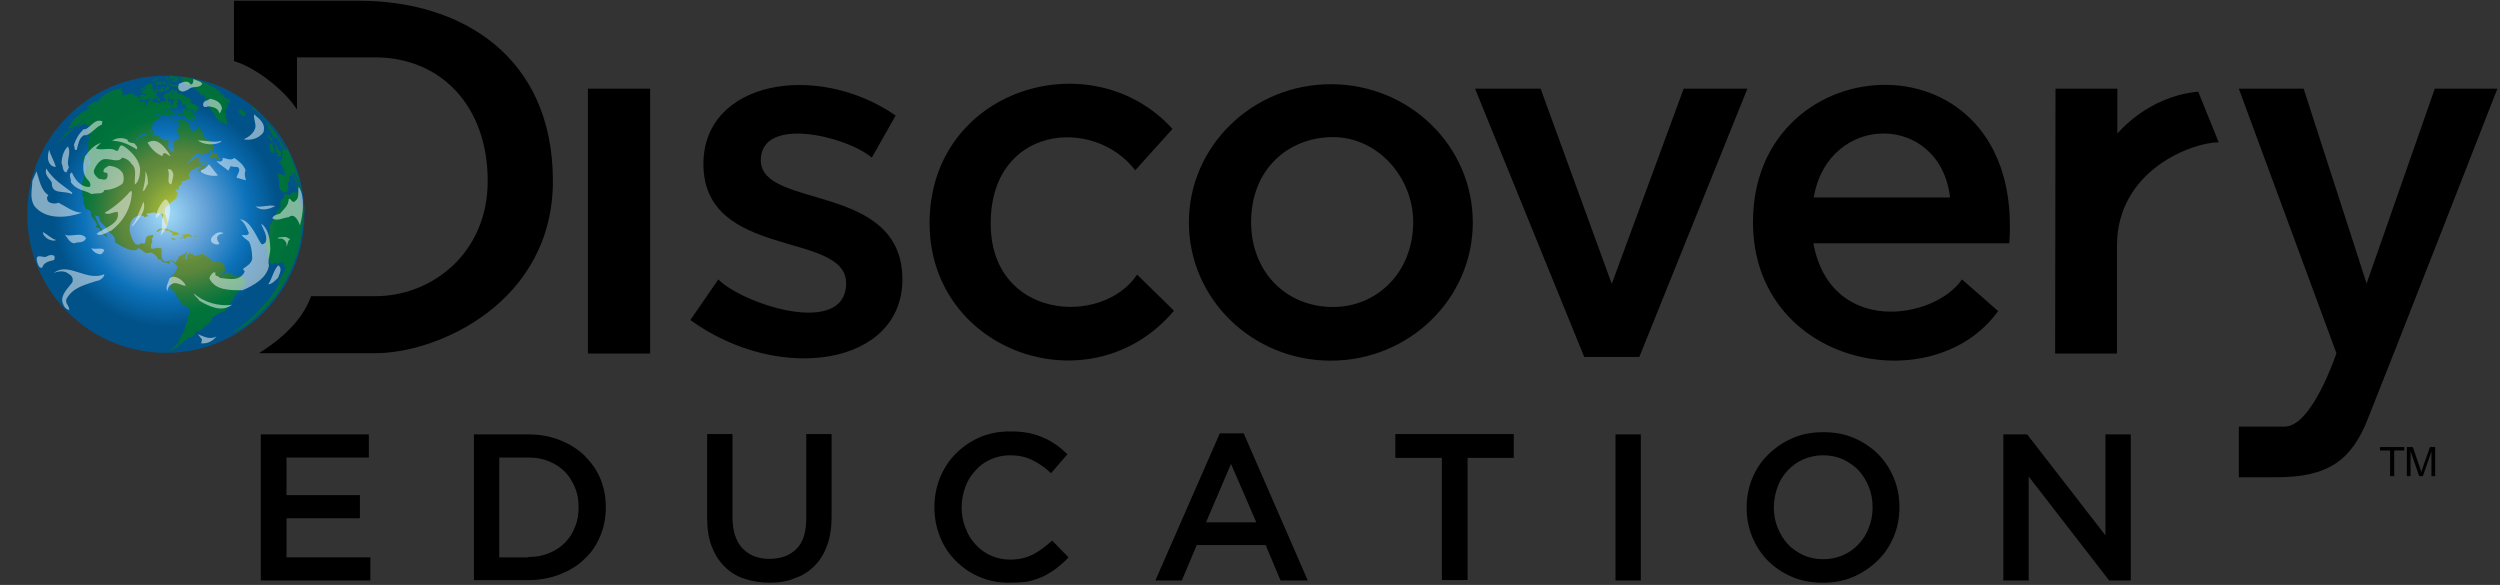
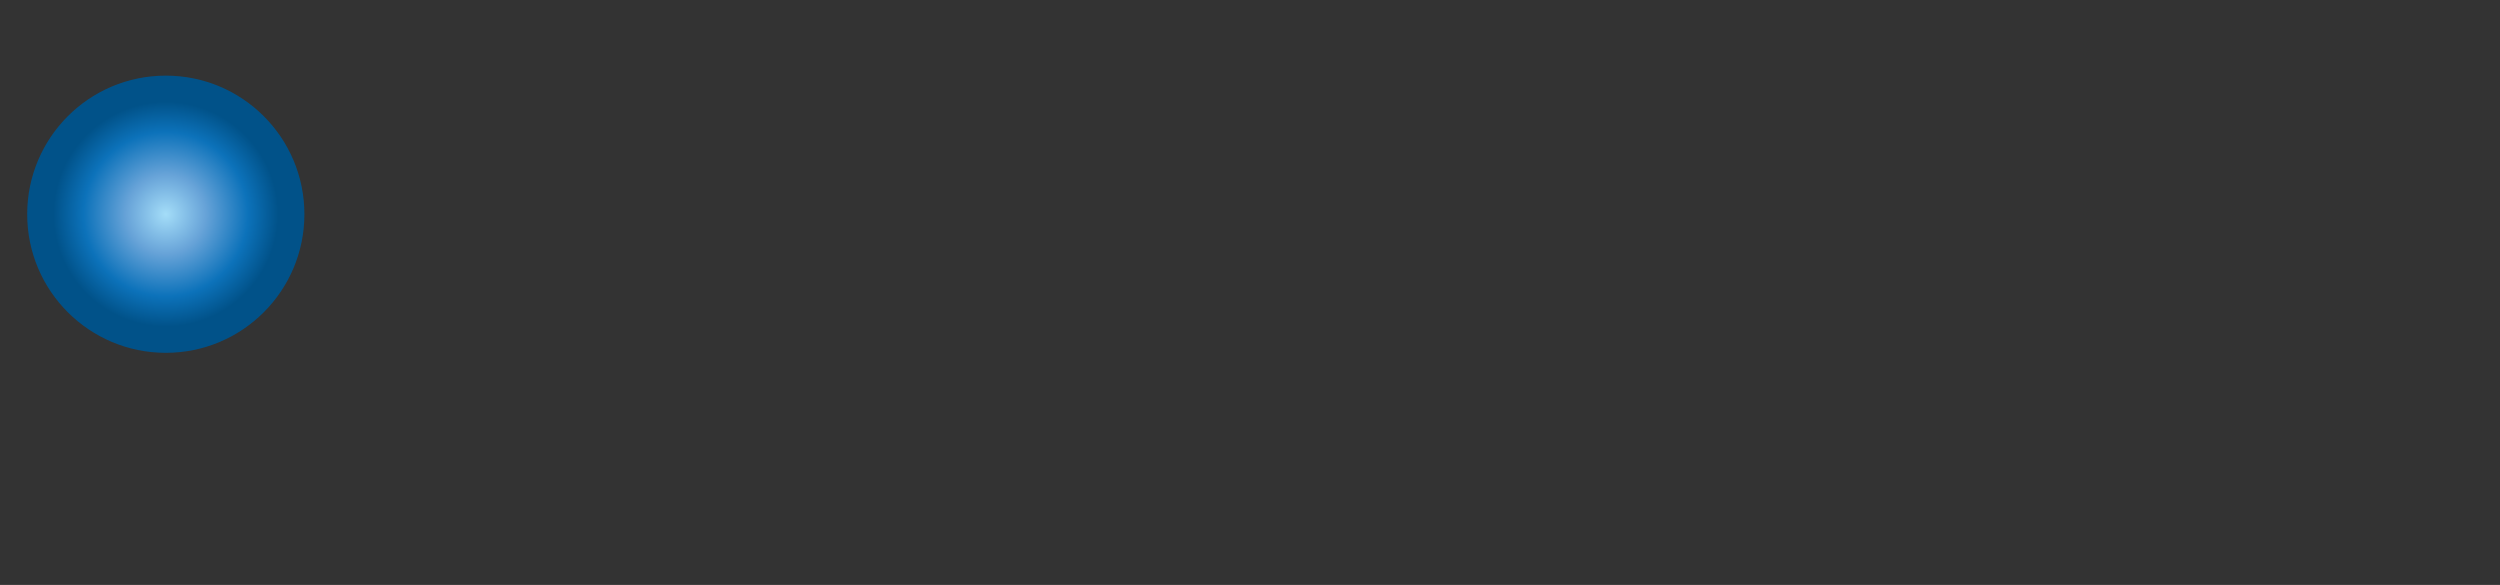
<svg xmlns="http://www.w3.org/2000/svg" width="312" height="73" viewBox="0 0 312 73">
  <rect x="0" y="0" width="312" height="73" fill="#333333" stroke="none" />
  <defs>
    <radialGradient id="22g6u77k1a" cx="50%" cy="50%" r="50.001%" fx="50%" fy="50%" gradientTransform="matrix(1 0 0 1 0 0)">
      <stop offset="0%" stop-color="#A4DDF8" />
      <stop offset="28.63%" stop-color="#67A3D8" />
      <stop offset="59.22%" stop-color="#0C72BA" />
      <stop offset="81.01%" stop-color="#015289" />
    </radialGradient>
    <radialGradient id="563ubp9dpb" cx="49.382%" cy="50%" r="53.227%" fx="49.382%" fy="50%" gradientTransform="matrix(1 0 0 .899 0 .05)">
      <stop offset=".559%" stop-color="#C9DA2D" />
      <stop offset="11.41%" stop-color="#A2B936" />
      <stop offset="26.34%" stop-color="#7B9C3B" />
      <stop offset="38.14%" stop-color="#638C3C" />
      <stop offset="45.25%" stop-color="#5B873C" />
      <stop offset="48.22%" stop-color="#52843C" />
      <stop offset="61.53%" stop-color="#257A3C" />
      <stop offset="74.48%" stop-color="#00743B" />
      <stop offset="86.79%" stop-color="#00703B" />
      <stop offset="97.77%" stop-color="#006F3B" />
    </radialGradient>
  </defs>
  <g fill="none" fill-rule="evenodd">
    <g>
      <g>
-         <path fill="#000" fill-rule="nonzero" d="M298.283 59.423L298.283 56.215 297.028 56.215 297.028 55.796 300.05 55.796 300.05 56.215 298.795 56.215 298.795 59.423 298.283 59.423zM300.376 59.423v-3.627h.744l.883 2.558.186.557c.046-.139.093-.325.186-.604l.883-2.51h.651v3.626h-.465v-3.069l-1.069 3.069h-.465l-1.07-3.115v3.115h-.464zM29.2 7.625V.093h15.624c12.74 0 24.179 6.928 24.179 22.504 0 14.972-14.136 21.482-22.18 21.482H32.316c3.58-2.232 5.626-4.65 6.51-7.114h7.997c7.16 0 14.043-5.44 14.043-14.368 0-9.438-5.906-15.436-14.043-15.436H37.06v6.51c-1.581-2.512-5.348-5.348-7.858-6.046zM73.373 11.066H81.138V44.125H73.373zM111.78 14.414l-2.975 5.254c-3.209-2.697-13.857-5.254-13.857.326 0 6.184 17.67 2.696 17.67 14.879 0 10.74-15.345 13.112-26.458 5.068l3.488-5.068c3.162 3.161 15.948 7.253 15.948.465 0-6.556-17.808-2.883-17.808-14.88 0-10.368 14.135-12.833 23.993-6.044zM141.679 21.249c-5.208-6.788-18.041-5.58-18.041 6.65 0 11.949 13.902 12.925 18.273 6.37.977.976 3.627 3.533 4.603 4.51-10.322 12.228-30.502 5.253-30.502-10.927 0-16.832 20.226-22.877 30.316-11.764l-4.65 5.161zM166.09 10.508c-9.765 0-17.716 7.719-17.716 17.25 0 9.532 7.905 17.25 17.716 17.25 9.765 0 17.716-7.718 17.716-17.25 0-9.531-7.905-17.25-17.716-17.25zm.279 27.805c-5.859 0-10.23-4.37-10.23-10.6 0-6.696 4.743-10.602 10.23-10.602 5.533 0 9.997 4.975 9.997 10.601 0 6.277-4.51 10.601-9.997 10.601zM184.085 11.066L192.268 11.066 201.149 35.431 210.123 11.066 218.075 11.066 204.59 44.544 197.708 44.544zM218.772 27.712c0 17.855 22.412 22.458 30.596 11.113l-4.51-3.952c-3.442 5.021-16.368 7.114-18.553-4.51h24.457c1.907-26.783-31.99-25.062-31.99-2.65zm7.58-3.069c1.813-10.647 15.762-10.647 17.017 0h-17.018zM256.528 11.066h7.719v5.626s3.673-4.65 10.09-5.254l2.557 6.324c-3.301 0-12.694 3.487-12.694 12.88v13.483h-7.718l.046-33.059zM279.405 11.066h8.09l7.859 24.318 8.509-24.318h7.812s-13.578 34.78-16.182 41.243c-2 5.068-4.882 7.253-11.345 7.253h-4.743V53.24h5.72c3.44 0 6.462-9.16 6.462-9.16l-12.182-33.013z" transform="translate(-736 -480) translate(736 480)" />
        <path fill="url(#22g6u77k1a)" fill-rule="nonzero" d="M37.989 26.736c0 9.532-7.719 17.296-17.297 17.296-9.533 0-17.298-7.718-17.298-17.296 0-9.532 7.719-17.297 17.298-17.297 9.578 0 17.297 7.765 17.297 17.297z" transform="translate(-736 -480) translate(736 480)" />
-         <path fill="url(#563ubp9dpb)" fill-rule="nonzero" d="M37.989 26.317v-.14V25.946 25.9l-.047-.28c-.232.233 0 .512-.046.791-.14-.279-.047-.65-.326-.93h-.046c-.233-.465-.233-.465-.233-.558.233-.279-.046-.558 0-.837-.046 0-.093-.046-.14-.046-.092 0-.092 0-.185-.047-.047 0-.093.047-.186.047l-.047-.047c-.465.047-.511.093-.604.372-.558-.186-.558-.186-.605-.279-.046.605-.186.698-.325.79-.419.28-.093.698-.186 1.024 0 0-.093.232-.233.372-.14 0-.186 0-.279.279 0 0-.604 1.395-.79 1.488-.047.093-.093.372-.093.465.046 0 .093.046.093.046-.093.697-.233 1.162-.512 1.534.093.093.093.14 0 .326-.14.372.047.558.186.744 0 .046 0 .046.047.976h.093c.186.233-.093.79.325.79.186 0 .326-.139.512-.139.14 0 .14.047.232.186.047 0 .047 0 .419-.232 0 0 .046 0 .046.046l.047-.046h.325c.14.186-.046.372 0 .558.047 0 .047 0 .233-.093.14.279-.465 1.162-.558 1.302-.14.232-.186.279-.233.465 0 0-.046.372-.232.744-.744 1.255-.744 1.255-.837 1.348-.465.604-1.023 1.116-1.535 1.674-.93 1.116-2.464 2.278-2.929 2.51-.14.094-.232.14-.279.187.093 0 .14-.047.233-.047l-.047.047.28-.14c.604-.325 1.022-.558 1.859-1.255l.325-.28c1.302-1.208 1.302-1.208 1.907-1.86 1.07-1.348 1.116-1.394 1.58-2.138l.233-.372c.326-.604.744-1.395 1.023-2 .651-1.673.651-1.673.884-2.603.325-1.627.418-2.092.511-4.045l.14-.419zm-.093-1.255v-.14.14c0-.047 0-.047 0 0zm-.14-1.21c0-.046 0-.046 0 0v-.046-.093c-.093-.418-.093-.511-.093-.511.047.232.093.558.186.93-.046-.14-.093-.233-.093-.28zm-.279.047c-.046.047-.093-.046-.14 0 .047.047.047.14.094.233.046.093.046.14.093.232v-.14c0-.092-.047-.185-.047-.325zm-.465-.465c.047 0 .047-.046 0 0 0-.046 0-.186-.046-.372-.047-.186-.047-.279-.093-.279-.047 0-.047.047-.047.047 0 .046 0 .093.047.14 0 .092 0 .185.046.278 0 .14.047.233.093.28v-.094c0-.046 0 0 0 0zm-.232-1.255s0 .046-.047.046c.047.093.047.186.047.28 0 .046.046.092.046.092-.046-.093 0-.186-.046-.279.046-.046 0-.093 0-.139zm-.372.93v.093h.046v-.047c0-.046 0-.046-.046-.046zm-.884-4.743c0-.046-.046-.093-.046-.093l-.186-.279h-.047c.047.047.047.093.093.14l-.046-.047.093.186v.047c0 .046.046.046.046.046h-.046v.047c.046-.047.093-.047.14-.047-.047 0-.047 0 0 0zm-.186-.79c0 .046.465.79.465.79.047.047.047.14.093.186l-.046-.046v.046l-.093-.14c0 .094.093.187 0 .28 0-.047-.047-.047-.047-.047h-.046l-.093-.14v.14h-.047c-.14-.14-.325-.465-.325-.465 0-.046-.047-.046-.047-.093 0 0 0-.046-.046-.14-.047-.092-.047-.092 0-.092-.14-.093-.186-.28-.28-.419v.093c.047.093.047.093 0 .14.047 0 .047.046.094.093v.046l-.047-.046c.047.093.093.232.14.325.046.047.046.047.046.093.093.14.186.326.28.512v.046h-.047s0-.046-.047-.046c-.046.093-.046.186-.093.232.047.093.14.326.14.326v.046h-.047c0 .047.047.093.047.14 0 0 0 .046-.047.046h-.093c0 .047.047.14.093.186.047.093.047.093 0 .14-.046 0-.046 0-.093.046.047.047.047.047.047.093h-.047c-.046 0-.046 0-.186-.093 0 0 .047.047.047.093.046.093.046.14.046.186-.093.047-.186-.093-.279-.046 0 .093.047.186.047.232.186-.093.232.186.325.233.047.232.186.418.326.604-.047.233.14.465.093.744-.186-.093-.186-.093-.79-.232 0 .093 0 .093-.14.093.14.557.14.557.186.697.046.279-.093.558.046.837.047.14.047.279.093.418l.233.047c.14.093.046.279.186.325.14-.14.14-.14.232-.14.186.047.186.094.233 0v-.092c0-.186.14-.326.14-.465 0-.186-.094-.372-.047-.558.046-.186.186-.279.232-.419-.046-.093-.186-.418-.046-.557.186.139.186.139.232.232 0-.186.093-.372.093-.372.047 0 .14.047.558 1.116.093.093.093.093.326 1.116 0 .046 0 .093.046.14 0-.326-.093-.605-.093-.93 0 .046 0 .046.093.232-.046-.233-.232-.419-.232-.651 0 0-.512-.883-.512-1.302h.047c.046.093.046.186.093.279v-.186c.279.511.604 1.209.883 2.976v-.14-.14-.139c-.046-.14-.14-.744-.186-.79 0 .046 0 .046.047.093 0-.047 0-.14-.047-.233-.186-.93-.232-1.069-.465-1.766-.604-1.674-.604-1.674-1.023-2.511l-.186-.419v-.046c-.093-.186-.232-.419-.372-.651-.046-.093-.232-.419-.325-.512.093.14.186.326.279.465 0-.093-.047-.14-.047-.14zm-.093.558c0 .046.047.046.047.046l.093.093v-.046-.047c-.14-.093-.14-.093-.14-.046 0-.047 0-.047 0 0zm0-.605c0-.046-.046-.046-.046-.093.046.093.14.233.186.326-.047-.093-.093-.14-.14-.233zm-.046-.232l-.047-.047.14.233-.093-.186zm0 .046s0-.046 0 0c-.093-.14-.14-.232-.233-.325 0-.047.047 0 .233.325zm-.977.93s0-.046 0 0c0-.046-.046-.046-.046-.046s-.047 0 .046.046c0 .047 0 .047 0 0 .047.047.047.047 0 0zm.465 1.21l.14.092c0-.046 0-.093-.047-.14.093.047.186 0 .233.094v-.093c.046 0 .093 0 .093.046 0 0 .046 0 .046-.046v-.047c-.046 0-.093-.046-.093-.093 0-.093.047-.14 0-.232 0 0-.046-.233-.14-.233-.046 0-.092-.046-.092-.046-.047-.047-.047-.14-.14-.233-.093-.093-.093-.14-.093-.232-.093-.047-.186-.14-.325-.372-.093-.14-.186-.28-.28-.28 0 0 0-.046.047-.046 0 0 0-.046-.046-.046 0-.093 0-.093-.14-.419-.046 0-.14 0-.186-.046-.093-.14-.093-.14-.046-.14.046 0 .046-.046-.047-.186h-.139s0 .047.046.14c.047.14.047.186.047.186-.047 0-.047 0-.047-.047v.047l.186.186v.046l.14.14c0 .046 0 .093.046.093 0 .046.047.046.047.093l.046-.047c.047.093.093.14.14.233 0 .046 0 .093.046.14.047 0 .047 0 .047.046 0-.093.093-.047.093-.047v.047c0 .046 0 .093.046.14.047.046.093.092.093.139.093.14 0 .232-.046.325l.093.093c.046.093.046.14 0 .14-.047 0-.047.046 0 .14l.046-.047c.047.046.047.046.14.093.046.046.093.046.14.14-.14-.047-.14.092-.187.278.047.047.047.047.093 0-.046.047-.046 0 0 0zm-.744-.466c.14.14.14.093.186-.046 0-.093.047-.14.14-.093 0-.14-.047-.14-.186-.465 0-.047-.093-.186-.047-.186v-.093c0-.047-.186-.233-.232-.186 0 0 0-.047-.047-.047l-.046-.046v.046c0 .047 0 .093-.093.047.046.093.093.14.14.186-.047.046-.094.046-.187 0 .093.325.093.325.186.418v.28c.093.046.14.139.186.185zm-.14-3.534l.14.186c.558.698.558.698.884 1.116l-.047-.046.047.046c-.047-.046-.047-.093-.093-.14-.233-.325-.651-.883-1.256-1.534.093.093.28.28.326.372zm-.418 1.395c-.046.047-.046.047-.046.093 0 .047.046.093.046.093h.047s.046 0 .046.047c.047 0 0-.093 0-.14l-.093-.093zm-1.674-3.394l.14.14c-.047 0-.047-.047-.093-.093.046 0 0-.047-.047-.047zm-.139-.186l.093.093.046.047s-.046 0-.046-.047l.093.093-.14-.093c.047.047.093.093.186.14l.186.186c-.046 0-.046-.047-.093-.047h-.046s-.047 0-.047-.046l.372.372c.047.046.14.093.186.186.093.046.093.093.093.093.186.371.512.604.744.93.047.092.14.185.186.232l-.093-.14.047.047c.093.093.093.14.14.232-.047-.046-.14-.093-.187-.186.093.093.093.233.186.326v.046l-.093-.046c.047 0 .047.046.093.093.047.046.047.046.047.093-.047 0-.047 0-.047-.047v.047h-.046c.046.14.14.186.186.325h.046l.047-.046c.046 0 .093.046.093.14h-.14c.093.139.28.278.326.418h-.047c0 .046.047.046.047.093.046.093.14.14.186.232h-.047l.233.28-.047-.094.093.093c0-.046 0-.046-.046-.279h.046v-.046c.186.186.744.976.744 1.07.093.185.093.232.14.232v-.047c-.372-1.255-2.325-3.394-2.325-3.44.046 0 .046.046.093.092-.093-.093-.14-.186-.233-.232-.418-.372-.93-.837-1.348-1.209.14-.14.14-.14.093-.186.046.047.046.047 0 0 .046.047.046 0 0 0zm-.14-.093c-.046 0-.046-.046-.093-.046h-.046c.046-.047.093 0 .14.046zm.14.093l-.093-.093c-.093-.046-.14-.093-.186-.14.14.094.232.187.279.233.046 0 0 0 0 0zm-1.953.512c.047.046.093 0 .093 0s.093 0 .093.093l.093.093c0 .046 0 .046-.093.046 0 0-.046 0-.046.047 0 0 0 .046.046.046.047-.093.28.093.28.14 0 .046-.047.046-.047.046.046.047.093.093.139.093.047 0 .047-.046.093 0 .093 0 .14.093.233.093.046 0 .093 0 .093-.14 0-.139 0-.139.046-.139-.046-.093-.093-.14-.046-.14l-.047-.046c-.093-.093-.14-.14-.232-.186-.14-.093-.186-.14-.28-.279v.047l-.092-.093.046.046c0 .047 0 .047-.046.093-.093.047-.093.047-.093.093-.047-.046-.093-.046-.14-.093.047.093.186.14.186.279-.046.093-.186-.093-.186-.14v-.046c-.046 0-.046-.046-.093-.046-.093-.093-.14-.093-.186-.093.093 0 .28.093.186.186zm-1.627-1.535h.139s-.093-.093-.14-.093c-.046 0-.046.093 0 .093zm-.372-1.395s.046 0 .14.047h.046-.047c.186.093.419.186.605.279-.233-.093-.465-.186-.744-.326zm-.186 8.881l-.093-.046.046-.093c-.046.046-.14.093-.186.093-.093-.186.093-.233.14-.372-.047.046-.047.093-.093.093-.14 0-.14 0-.14-.093v-.047c.047-.046.093-.093.093-.14-.186-.046-.325.047-.511 0-.047-.092-.047-.139 0-.185-.047-.047-.093-.047-.14.046-.046.047-.046.047-.093 0 .047-.232.093-.279.186-.418-.046-.047-.046-.047-.046-.093 0-.047.046-.047.093-.093h-.047c-.093.046-.186.093-.232.279v.093c-.047.186 0 .372-.093.558-.047.14-.186.232-.186.418.186-.093.511.14.65-.14.047.047.047.047.047.094.047 0 .14.046.186.046l-.14.233c.094-.047.094-.047.14-.093l.14-.28c.093.233.093.28.093.373 0 0 .046-.047.046-.093l.093.14c.093.092-.046-.187.047-.28zm.046-8.927s.047 0 .093.046c-.093-.046-.186-.093-.279-.093l.28.14c-.047-.047-.047-.093-.094-.093zm-1.116-.419c.047 0 .093.047.14.047l.511.186.047.046c.046.047.14.047.186.093-.093-.046-.233-.093-.326-.14h.14c.046 0 .046.047.093.047-.047 0-.047-.046-.093-.046-.047 0-.093-.047-.14-.047-.046-.046-.14-.046-.186-.093h-.093-.093-.046-.047c0-.093-.046-.093-.093-.093-.046 0-.046 0 0 0-.046-.046 0-.046 0 0-.046 0-.046 0-.046-.046l.046.046zm-.511 9.997h.093c-.047-.046-.14-.093-.186-.14l.046-.046c0-.046 0-.046-.093-.14-.046.094-.046.233-.093.373h.093c.047.046.047.046.047.093l.093-.14zm-.233-7.997c-.093-.047-.093-.047-.14-.047v.14c.187.14.233.14.326.093v-.047c-.093-.093-.14-.14-.186-.14zm.14 19.017c-.093 0-.093.093-.14.186.047 0 .093 0 .14-.093v-.093zm-.837-11.206c.093.047.14.093.232.14.047.046.093.046.14.046.046 0 .14 0 .14-.093v-.046c-.14 0-.42 0-.559-.14.047 0 .047.047.047.093zm.465-.883c-.093-.14-.186-.186-.372-.186h-.047c.047.14.186.186.419.186zm-1.023 10.136c-.093 0-.093.046-.14.093h.14c.093 0 .186 0 .279-.047v-.093c-.093.093-.186.047-.28.047zm5.115 7.16v.093l.93-1.022c.186-.326.232-.605.232-.744-.046 0-.046 0-.558-.465-.046-.047-.093-.047-.186-.047s-.14.047-.232.047c-.093 0-.186-.047-.28-.047-.046 0-.092 0-.139.047-.046.046-.093.046-.14.14v-.14c-.278-.047-.278-.047 0 0 .047-.093.047-.14.047-.186-.14-.047-.279-.14-.418-.186h-.14c-.046 0-.046 0-.14-.093-.046-.047-.092-.047-.139-.047-.046 0-.14 0-.186.047-.14.093-.279.279-.418.372 0 0-.047.046-.093.046v-.046c-.14 0-.14 0 0 0 .186-.28.418-.465.558-.744v-.047l-.186-.186c0-.14.046-.279 0-.372 0 0 0-.046-.14-.046-.046-.326-.372-.233-.558-.372-.046 0-.093 0-.14.046-.418.047-.604-.046-.79-.093v-.14c-.14-.232-.279-.371-.604-.371l.046-.047c-.14-.14-.186-.186-.465-.232 0-.047.047-.047.047-.093h.093c-.465-.186-1.163.604-1.442 0-.232 0-.232 0-.418-.233v.186c-.093.093-.233.093-.326.186.047.372.047.372.093.419-.093.093-.14.093-.232.093 0 0-.047-.047-.047-.093.093-.465.093-.465.093-.558.093-.047.186-.093.233-.186-.047-.047-.093-.047-.186-.047-.28.28-.651.372-.977.605.047.325-.372.418-.325.744-.558-.419-.558-.419-.698-.372l.14.14c-.093-.047-.186-.094-.279-.094v.093c-.047 0-.093.047-.14.047h-.139c-.744 0-.697-.465-.651-1.628-.232-.093-.465-.046-.697-.093-.047 0-.047.047-.047.047-.186 0-.372.186-.604 0 .046-.605.046-.605.093-.651l.046.046.047-.279c-.233-.279.232-.511.093-.79-.233.093-.512.046-.698.186-.372.232-.093.744-.465.976-.093-.093-.186-.186-.465 0-.883.558-1.302-1.673-1.302-1.673-.093-2.093 1.581-1.907 1.628-1.86.14 0 .186.093.232.186.326-.14.326-.14.465-.093 0-.047 0-.047-.279-.326l.047-.046c.046 0 .046.046.093.046.046 0 .14-.046.186-.093.325.093.697-.279 1.023.093.093-.046.279-.093.372-.14.372.42.372.42.279.652.046 0 .046 0 .093-.047.186.28.186.651.418.93.047-.046.093-.046.14-.093.139-.697-.512-1.348-.28-2.046.047-.14 1.442-1.209 1.442-1.209v-.093c-.047 0-.047 0-.093-.046l.046-.047h.186c-.046-.093-.093-.186-.14-.232l.094-.093s.046-.047.046-.093c-.046-.14-.186-.233-.232-.326 0-.046.046-.14.093-.186.046.047.093.14.14.186.185-.232.139-.511.139-.65.046 0 .14.046.186.046.14-.186.186-.419.232-.605 0 0 .047 0 .093.047.28-.14.605-.233.884-.372-.698-.93 1.255-1.534 1.302-1.534.046 0 .14.046.186.093-.558.465-.558.465-.372.65.372-.371.372-.371.93-.697-.884-.279-.977-.372-.744-.79-.28.093-.28.093-.372-.047l.046-.046c.047 0 .047.046.093.046.14-.046.14-.046.233-.186-.28-.418-.977.186-1.488.605 0 0-.047 0-.047-.047l.512-.65c.325 0 .279-.559.65-.512.326.046 1.35-.093 1.35-.093.046 0 .092-.047.139-.093 0-.372.65-.233.558-.651-.093-.326-.372-.512-.512-.79-.14 0-.232-.094-.325-.094-.419 0-.884-.046-1.302-.046.418 0 .883.046 1.302.046-.14-.093-.186-.14-.186-.232-.14.093-.233-.093-.326-.14.047-.046 0-.093 0-.14h.047c.046-.092.046-.092-.186-.278l.046-.047h.047v-.093c-.326-.325-.465-.558-.605-.976h-.046c0 .046.046.14 0 .232 0 .047-.047.093-.093.14 0 .093.046.186-.047.279-.046.046-.046.046-.372.279-.14-.093-.186-.28-.325-.326-.047-.14-.093-.232-.093-.325s.046-.186 0-.326c-.093-.14-.233-.046-.326-.14v-.092c-.14-.093-.232-.233-.372-.326v.047c-.046.046-.046.046-.093.046h-.186c-.093-.093-.418-.186-.511 0 0 .047 0 .093.046.186.093.14.047.186-.093.28.047.046.093.046.14.092-.093.14.14.186.046.326-.232-.047-.14.325-.372.372l.233.232c0 .186.14.372.14.605 0 .093 0 .093-.14.232-.186.14-.28.186-.698.372.047.093.14.186.233.233-.14.372.046.744-.093 1.07-.047-.047-.093-.14-.093-.187-.047 0-.047 0-.093-.046v.186c-.186 0-.186 0-.233-.233-.186-.093-.139-.325-.325-.418.14-.233.046-.512.186-.744-.047 0-.14-.047-.186-.093-.279.14-.325.093-.697-.186-.744-.047-.79-.047-.047-.047-.046-.046-.093-.046-.186-.046-.046-.14-.046-.186-.186-.233l-.465-.14c-.046 0-.093 0-.14.047-.092.047-.139.047-.185 0 .186-.186 0-.418.093-.604-.093 0-.093 0-.14-.047 0 .047-.046.093-.046.14-.186.232-.512.279-.605.604-.186.047-.279-.093-.418-.093-.093.14-.233.233-.326.326-.046-.047-.093-.047-.093-.14h-.046c-.093.047-.14.093-.186.233-.093.232-.14.232-.28.186.047-.047.094-.233.094-.233.093-.093.325-.093.372-.279l.465-.325s0 .046.046.093c.186 0 .186.046.326.093.14-.047.14-.233.279-.233.604-.372.232-1.441 1.116-1.627.093-.186.325-.14.418-.326-.186-.278-.558-.092-.744-.371.372-.233.605.186.93.186 0-.047.047-.14.047-.186 0 0 .046-.047.093-.047.093.14.093.14.604-.232-.232 0-.372-.233-.558-.326v-.046c.233 0 .511.279.744.046l.046-.046v-.093l.047-.047c.232.047.232.047.325.047 0-.047-.046-.14-.046-.186h.093c.093.186.093.186.14.232.046-.046.139-.14.232-.186.046 0 .046 0 .093-.046 0-.047 0-.047-.093-.465.186-.047.186-.047.232-.047 0-.046-.046-.093-.046-.14l.093-.046c-.186-.046-.28-.186-.465-.279-.093.047-.14.047-.093.233l-.047.046v.093l-.325.465-.093.047c-.14-.233.14-.512-.093-.744l-.047.046v.093c-.046.047-.139.093-.186.186 0-.14 0-.232.047-.372-.047-.046-.093-.046-.14-.093 0-.046 0-.14.14-.186 0-.186-.14-.65-.14-.65-.046 0-.092.046-.139.092l.047.047-.047.046c-.046 0-.046-.046-.093-.046-.14.14-.232.372-.232.465.046.046.046.093.093.093.186.046.186.046.232.093l-.046.046v-.046c-.047 0-.093.093-.093.14 0 0 .046 0 .093.046 0 0 0 .046.046.093-.046.093-.046.093-.744.046-.046.093-.046.093.047.233l-.047.046c-.279-.232-.697 0-.976-.279 0-.232 0-.232-.047-.279 0 0-.325.047-.418.093v.186s-.047.047-.093.047l-.186.372c-.047.046-.093.093-.093.14h-.047c-.046-.187.093-.373-.046-.559-.28.093-.512.093-.884 0 .047-.046.093-.093.14-.093l.325-.14c0-.046-.046-.092-.046-.139-.047 0-.093 0-.14.047-.093-.093-.232-.14-.325-.28 0-.046 0-.092.046-.139-.046 0-.046 0-.418.14v-.093c.093-.047.14-.14.186-.186-.047 0-.047 0-.372.186.046-.186.186-.326.279-.465-.093.046-.186.14-.28.232h-.092v-.093c-.233.093-.465.093-.651.233v-.093c-.047 0-.093.046-.14.046l-.372.186-.046-.046c.046-.14 0-.326.046-.465-.14-.047-.14-.047-.186-.14l-.046-.046c.046-.047.093-.093.14-.093-.047 0-.14.046-.187.046.093-.14.093-.14.233-.186h-.093l.093-.093c-.047.047-.14.047-.186.093v-.046l.232-.093.047-.047c-.28.14-.558.186-.837.326l.046-.047c-.093 0-1.395.28-2.278 1.349v.093c-.047 0-.093.046-.14.046l-.14.14s.047-.047.047-.093l-.093.093h-.093v-.093c.047 0 .093-.047.14-.093h-.14l-.046.046c-.233.14-.465.28-.698.465l.047-.046-.326.279-.046.046h.093s0 .047.046.093c.093-.046.233-.14.326-.186 0 .047-.047.093-.093.14h-.047l-.232.232c-.14.093-.279.233-.326.279 0 0-.046-.046-.093-.046-.046.046-.139.093-.185.093l-.047-.047-1.162 1.023h.093c0 .046-.047.093-.093.14l-.047-.047c-.093.093-.093.093-.279.372 0 0-.046.046-.046.093.093-.047.14-.047.325-.233-.279.372-.279.372-.604.698.046 0 .093 0 .14.046v.093l.139-.14c.325 0 .465-.371.744-.418-.14.419-.651.512-.93.837-.28.372-.744.651-1.023 1.023H7.44c-.233.186-.372.419-.372.419.093-.047.093-.047.232-.233.326 0 2.511-2.185 2.558-2.185.046-.047.093-.047.093-.047.279-.232.325-.279.511-.372l.046.047c0 .046-.046.093-.093.14h-.092c-.326.046-.372.51-.651.604-.047.046-.047.046-.047.093.558-.233.976-.558 1.162-.744 0 .046-.046.093-.093.14 0 .046.047.092.093.139 0 .046-.046.14-.093.186h.233c.046.046.093.093.093.14.046 0 .093 0 .14-.047 0 .093 0 .093-.14.186l.046.046h.093c-.046.093-.093.186-.139.233.093.418-.186.744-.233 1.116.14-.14.186-.326.28-.465v.093l.092-.093c.093-.093.093-.14.14-.28-.093.094-.186.187-.233.28.047-.14.14-.28.14-.465.046 0 .093-.047.093-.047v.093c.093-.14.232-.325.279-.465l-.558 1.581v.047c.046-.047.093-.047.14-.093l-.187.418c.047 0 .047 0 .093.047-.093.14-.093.325-.186.465l.047.046c.046-.046.14-.093.186-.14v.187h-.093c-.093.372-.093.372-.14.372.047 0 .047 0 .093.046.093-.046.186-.093.233-.14-.047.047-.047.14-.047.187h-.046c-.186.093-.186.093-.186.325l-.093.093v.093c.093.047.232.047.325.047-.046 0-.046.046-.093.046 0 .047.093 0 .14 0-.186.419.372.93-.093 1.349.046-.326.046-.372-.186-.419-.047 0-.093.047-.093.047 0 .883-.511 1.627-.604 2.464l.093 1.72s0-.046.046-.046c.046-.047.093-.047.14-.093 0 .046.046.046.046.093l-.232.232.139.093c-.14.372.186.651.186 1.023.046 0 .046 0 .465.186h.046l.186.186c-.093.744.605 1.07.79 1.674-.046.047-.092.093-.185.14 0 .046.046.046.046.093v.046c.093 0 .093 0 .233.093.046 0 .046-.046.093-.046.325.511.325.511.325.65.186.186.419.28.605.465h.093c0-.093 0-.093-.186-.371h-.14s-1.209-1.86-1.162-2.372c0 .047.046.047.046.093.093.14.28 0 .372.093.186.233.14.558.326.744.232.28.465.512.697.744-.046.047-.046.093-.093.14l.14.139c0 .047 0 .093.046.093.419.233 1.163.837.93 1.348 0 .047 2 1.488 2.883.93v-.14c.186 0 .837.512.837.512.28.233.605-.046.93.093.28.14.419.233.744.651 0 .047-.046.093-.046.093.046.047.139.093.186.093.046 0 .046-.046.046-.093.326.28.326.28.372.372.744.186.744.186.744.233.046 0 .14-.047.186-.093 0-.093 0-.186-.047-.28v-.092l.233.046.744.744c0 .372-.28.744-.28.744-.046.047-.371.465-.51.512.092.279-.373.65-.047.79l.186-.046c.14.186-.047.279-.093.325-.326.14-.047.465-.047.465l-.093.093c.651.186.837 1.023.837 1.023.372.093.326.465.512.697.279.326.697.419 1.023.651-.047.651-.047.651-.047.79-.046 0-.046.047-.093.094-.046.186 0 .372-.093.558.093.14-.186.511-.186.558-.186.232-.093.558-.232.837-.093.232-.233.372-.326.558h-.046c-.047.14-.233.65-.233.65.047 0 .093 0 .093-.046 0 .047-.046.093-.046.093h-.047l-.186.28-.232.232H21.9l-.046.046v.047c-.186.139-.279.279-.465.418h.046c-.046.047-.093.047-.139.047-.047 0-.047.046-.093.046h-.047c-.046 0-.046.047-.093.047h.186c.047 0 .093-.047.093-.047h.047c-.047.047-.093.047-.14.047h.047c-.047 0-.093.046-.14.046-.093.046-.139.046-.232.046h.093-.047.047l.14-.046h.092s0-.046.093-.046c.047-.047.047-.047.093-.047h.047c.046-.046.14-.093.186-.14.186-.092.372-.185.511-.278.047-.047.093-.093.14-.093h-.047v-.047c.047-.046.047-.093.14-.14l.14-.139-.14.14c.046 0 .093-.047.14-.047l.092-.093c.093-.093.186-.14.186-.14l.047-.046s.046 0 .046-.046c0 .046 0 .046-.046.046h.046l.093-.093c-.046 0-.046.047-.093.047h-.046l.046-.047c.047-.046.047-.093.047-.093l.046-.046h.047c.232.186.325-.326.511-.326h.047c.232 0 .465-.14.744-.465h-.093c.093-.14.093-.14.093-.279.186-.046.372 0 .558-.093 0 0 .558-.465.79-.837h.047l-.28.372c.047 0 .094-.046.14-.046.233-.233.512-.419.698-.698.093-.14.093-.325.232-.465.372-.372 1.116-.65 1.116-.65.233-.047.372-.047.79-.652.698-1.023.698-1.023.745-1.302.14-.232.186-.279.279-.372zm-6.603-23.76c-.047-.046-.14-.092-.186-.092-.047.093-.093.14-.093.232 0 .047 0 .093.046.14h.047c.093 0 .14-.093.186-.28zm.232 16.972c.047-.14.093-.233.233-.279.186-.093.418 0 .604-.047h.047c-.047-.046-.093-.093-.093-.139h-.047c-.093-.093-.186-.186-.418-.186-.28 0-.558.186-.837.046l.046.047c.186.093.28.186.233.372h-.326c-.093 0-.093 0-.14.046.14.186.512-.186.698.14zm-.744-18.46l.14-.046H22.737c-.046-.046-.093-.14-.186-.232-.046-.047-.093-.047-.186-.047s-.093 0-.186-.046c-.046.093.14.14.047.232.093.14.093.14.14.14zm-.046-1.813c-.093 0-.14-.046-.233-.046.093.046.186.046.233.046.046.047.046.047.093.047 0 0-.047 0-.093-.047 0 .047-.047.047 0 0 0 .047 0 .047.046.093 0 0 .047 0 .047.047h-.047v.046h.186c.047 0 .047 0 .14.047.14.093.279.14.418.232-.14-.093-.279-.186-.418-.232.046.046.093.046.14.093-.094 0-.14 0-.187.046-.046.047-.046.047-.14.047 0 0 0 .046.094.093.232.14.325.14.325.14.093 0 .093 0 .14.046-.047 0-.093.046-.093.046h-.14c0 .047.047.047.093.093l.14.047v.046c.093.047.14.093.232.14V10.6c.047 0 .093.047.14.047.046 0 .046-.047.093-.047h.046c.093 0 .14.047.233.093.511.186.697.698 1.162.93.047.233.28.419.28.419 0-.14 0-.186-.047-.28.093.094.14.094.279.14 0 .047 0 .047-.047.093h.093l.326.326h-.047c-.093-.14-.093-.14-.418-.14.046.047.093.093.14.093.139.047.232.093.418.14v.046c.14.093.14.233.186.372-.047 0-.047 0-.093.14h-.047c.047.093-.046.232.047.325.186.326.418.558.604.884 0-.047.047-.14.186-.093-.046.046-.14.139-.093.232.186.325.419.558.651.837 0 0 .186.186.326.14.046 0 .14-.047.186-.047 0 .046 0 .046.046.14h.093c.093.185.28.092.419.139l-.047-.047c-.186-.232 0-.604-.279-.837V14.6c.047 0 .047 0 .14.046-.047-.046-.047-.092-.093-.139-.047-.093.093-.14.093-.232-.047-.093-.14-.093-.186-.186v-.047h.046c-.046-.046-.093-.093-.14-.186.14.047.094-.232.233-.186l-.14-.279c.094.047.14.093.187.186.325-.093.186-.65-.047-.79h-.046v-.047c.325.14.325.14.558-.046-.047-.14 0-.28-.093-.372-.28 0-.419-.047-.419-.047v-.046h-.232c0-.047 0-.047-.14-.233.047.047.047.047.14.047.093-.186-.233-.14-.326-.233 0 0-.046-.046-.093-.046.326.046.558.325.837.465 0-.047 0-.047-.093-.093l.186.14c-.604-.466-.65-.466-.837-.559v.047c-.093-.047-.093-.093-.186-.14v.047c-.046 0-.14-.047-.14-.093h.047v-.047c-.046 0-.093-.046-.14-.046-.046-.047-.046-.047-.046-.093.093.046.233.093.326.14v-.094c-.093-.093-.093-.093-.28-.14-.139-.046-.139-.046-.278-.185.046 0 .046 0 .279.093-.14-.093-.326-.14-.465-.233.046 0 .046 0 .093.047-.28-.233-.605-.28-.884-.465.047 0 .14.046.186.046-.418-.232-.93-.372-1.395-.558-.186-.046-.232-.093-.418-.14h.046c-.093 0-.093 0-.232-.046h.046c-.046-.046-.14-.046-.232-.046h.046c-.14-.047-.418-.093-.418-.093-.093 0-.233-.047-.372-.047.046 0 .14.047.186.047.232.046.279.046.511.14l-.93-.233c.047 0 .14 0 .186.046-.093 0-.232-.046-.325-.046.046 0 .14.046.186.046-.093 0-.233-.046-.326-.046h.093c-.046 0-.14 0-.604-.047h.046c.14 0 .233.047.28.047H22.55c-.093 0-.186-.047-.279-.047.28.047.512.047.651.093-.14-.046-.372-.046-.511-.093.186.047.186.047.232.047h-.046.046-.093c.047 0 .047 0 .093.046-.279-.046-.325-.046-.465-.093-.14-.046-.046-.046.14 0zm-.465 5.533c0-.093.093-.093.093-.186v-.046-.047c-.047 0-.093.047-.14.047h-.046c-.047.093 0 .14.093.232zm0 14.693c-.047 0-.14 0-.14-.046-.139-.047-.186-.047-.232-.047-.093 0-.14.047-.14.14.14 0 .28.046.419.093.093 0 .186 0 .186-.047l-.093-.093zm3.022-16.273c0-.047 0-.047-.046-.14 0-.046-.047-.093-.093-.093-.326.14-.326-.465-.651-.325-.047-.047-.047-.047-.372-.233h.14l-.047-.046v-.047-.046h-.047.186c-.093-.093-.232-.093-.325-.14.046 0 .14-.046.186-.046l-.14-.14c0 .047 0 .047.047.093 0 0-.093.047-.14.047l.047-.047h-.093l.046-.046s0-.047.047-.047c-.047-.14-.186-.093-.28-.186 0 0 0 .047-.046.047-.093.046-.186 0-.186-.047l.14-.093c-.047-.046-.14-.093-.186-.14l-.047.187c-.046-.047-.046-.093-.093-.093-.046-.047-.093 0-.14-.047l.047-.046c-.093-.047-.093-.14-.14-.186-.092 0-.185-.047-.278-.047 0 .047.046.047.046.093-.046 0-.046-.046-.093-.046v.14c-.093.046-.093-.14-.186-.187 0 .047-.046.093-.046.186l-.093-.046c.046-.186.046-.326-.047-.512-.14 0-.186.093-.186.093-.046 0-.046 0-.093-.046h-.093v.093h-.093c-.046.093.047.14.047.14.046 0 .046 0 .046.185-.046-.046-.093-.046-.139-.093 0 .047-.047.093.046.186.047.047.047.14-.046.233v-.047h-.14c.14-.046 0-.232.093-.325-.046-.14-.046-.14.233-.465-.093-.047-.14-.047-.233 0-.139.093-.232.232-.372.325 0 .14-.139.233-.139.372.279.093.279.093.325.14-.093.093-.186-.047-.325 0v.14c.046.185 1.302.278 1.348.278 0-.093-.093-.14-.093-.186.14-.046.186.093.28.14.046.186.232.232.232.418h-.093v.047c.046.046.093.046.14 0 .046-.047.092 0 .092 0l.372.279s.14.325-.093.418c.14.047.233.047.28-.093.046.047.046.047.092.14.047 0 .047 0 .14.046 0 .047.046.093 0 .093 0 .047-.047.047-.14.047-.093 0-.14 0-.14.046 0-.046-.046-.14-.092-.186-.186-.046-.233-.046-.326 0-.046 0-.093.186-.093.233.047.046.093.093.093.139l-.372.093c-.093 0-.186-.093-.325-.093.046.14-.093.186-.14.279.093.093.186.14.233.14.14 0 .186-.093.325-.093.047 0 .14-.047.186-.047 0 0 .047 0 .047.047h.046c.093.139.28.139.28.325h-.047c.093.046.093.046.093.093h.046c.093.046.093.093.186.14.093.046.186.046.233.046.186.093.325.186.511.186-.14-.279-.465-.372-.558-.651.14.047.233.232.419.186.093.093.186.186.325.279 0-.047 0-.047-.046-.093 0-.047.046-.047.046-.093-.093-.14-.093-.14-.093-.186.14-.093-.093-.186-.046-.325-.558-.512-.558-.512-.651-.605.093 0 .093 0 .232.186.093-.093-.093-.186-.046-.279.046.047.046.047.186.14.046 0 .093.046.093.046l.046.047c.047.046 0 .093.047.139.093.093.186.14.279.233 0-.093-.047-.186-.093-.28.186.094.186 0 .14-.092.232-.28.232-.326.371-.28zM21.25 14.6c0 .046 0 .046-.093.093-.046.046-.093.046-.093.093 0 .046.093.14.186.046l.047-.046c.046-.047.093-.14.186-.186h-.093c0 .046-.093.046-.14 0zm0-5.115c.14.047.233.14.372.093h.14l-.047-.046s.093 0 .093.046c.047.047.093 0 .14.047h-.093c0 .046-.093 0-.14 0 .047 0 .093.046.093.046h.047c-.093-.046-.186-.093-.326-.093.047.047.047.047.093.047.093.046.093.093.14.093.046.046.093.046.093 0h.046v.046c-.046 0-.093-.046-.139-.046h-.14c.047.046-.046.093 0 .14h.047s.046 0 .046.046c.047 0 .047 0 0-.047 0-.046 0-.046.047-.046 0 .046.046.046.046.093 0 0 0 .046-.046.046 0 .047.093.047.093.093 0 0 .046-.046.046-.093 0 0 .047 0 .047.047 0 .046 0 .046-.047.046-.139.047-.186-.14-.325-.14v.047c.046.047.093.047.093.093h-.093c-.14 0-.186.047-.14.14.14 0 .233.046.326.093 0-.047 0-.047-.047-.047h.093c.047 0 .047.047.093 0v-.093c.047.047.093.093.186.093v.047c.093.046.14 0 .14-.047.046 0 .093.047.093 0 0-.046-.047-.093-.047-.093h-.093v-.046c-.046 0-.14-.093-.186 0l-.046-.047v-.046s-.047 0-.047-.047c.047 0 .093.047.14.047h.14c-.047-.093-.047-.093.092-.093-.046 0-.093-.047-.093-.047h.093c-.046 0-.046-.046-.093-.046h.047s0-.047-.047-.047c-.093-.046-.186-.046-.186-.046V9.67c-.046 0-.046 0-.046-.046.046 0 .093.046.14.046h.092c-.046 0-.046-.046-.093-.046h.047c0-.047-.047-.047-.047-.047s-.046-.046-.093-.046h-.186.047s-.047 0-.14-.047c0 0-.139 0-.325-.046h-.186l.046.046c.047 0 .047 0 0 0 .047-.046 0-.046 0 0h.093c-.046 0-.093-.046-.093 0-.046-.046-.046-.046 0 0-.046 0-.046-.046 0 0-.046 0-.046 0 0 0zm-.046 1.023c-.047 0-.093.186-.093.186s0 .047.046.047c.047 0 .047-.047.093-.047 0 0 .047 0 .047.047h.093v-.047h.046c0 .047.047.047.047.093.14-.046.465.14.465-.046 0 0 .046 0 .046.046v.093h.047c.046 0 .093.047.093 0 .093.047.093 0 .093-.046 0 0 0-.047.046-.047 0-.046 0-.046-.046-.046l.046-.047c-.046-.046-.186-.14-.186-.14H21.9c-.093 0-.186.047-.232.047-.047-.046-.14 0-.186-.046-.093 0-.14-.093-.186-.093 0 0 0-.047-.047-.047.047.047.093.047.186.047 0-.047-.093-.047-.093-.093l.047-.047h-.047c-.093 0-.093 0-.139.047 0 .046.093.093.093.14-.047-.047-.047-.047-.093 0zm-.093-.558h-.093c.046.047.14.047.232.047V9.95c-.046.047-.093 0-.139 0zm.046-.465s0 .047 0 0c0 0 .047 0 .047.047l-.047-.047c.047.047.047.047 0 0 .047.047.047.047 0 0 0 .047.047.047.093.093 0 0 .047 0 .047.047h-.093l.046.046h-.046v.047h.139c.047 0 .047.046.093 0 0 0-.046.046-.093 0h-.093l.047.046v.047c.046 0 .046 0 .046.046v.047c.047 0 .093 0 .093-.047v-.046l.047.046c.046-.046.046-.093 0-.14 0 0 .046 0 .046.047-.046-.046 0-.046.047-.046.046 0 .046 0 .046-.047l-.046-.046h-.047v-.047c-.046-.046-.093-.046-.139-.093-.093.047-.14 0-.233 0 .047 0 .047 0 0 0zm.698 4.836c0-.046 0-.046-.047-.093-.093.047-.139.093-.186 0 0-.046.047-.093 0-.186-.093-.14-.279-.186-.372-.279l-.046.047c-.047 0-.093 0-.093-.047 0-.046 0-.046.046-.093h.047l-.093-.093-.14.186c0 .186-.046.233-.325.605h.093c.047-.047.093-.047.14-.047.046 0 .139.047.092.186.14-.046.233-.093.372-.325h.093c.047.046.047.093.093.139h.186c.093.093.14 0 .14 0zm-.698-4.417c.047 0 .047 0 0 0 0-.093-.046-.093-.093-.14-.046-.046-.046-.046-.093-.046v.046c0 .047 0 .093.047.14h.14zm-.186.279l.047.046v.047c.046.046.093.046.186-.047v-.093h-.047s-.046 0-.046-.046h-.047-.046c-.047 0-.093.046-.047.093-.046-.047-.046-.047 0 0zm-.139.465c.046 0 .046 0 0 0l.046.046c.047 0 .047.047.093 0 .047 0 .047-.046.047-.093v-.046-.093h-.047c-.046 0-.232.093-.139.14-.046 0 0 0 0 .046zm0-.79s-.046.046 0 0c-.046.046 0 .046 0 .046h.093v-.047-.046h.046v-.047s0-.046-.046-.046l-.047-.047h-.092s0-.046-.047-.046c0 0-.093 0-.046.046l.046.047s0 .046-.046.046c0 0-.047 0-.047-.046v.046c.093 0 .186.093.186.093zm.046 1.394c.14-.093.186-.232.326-.325v-.047c-.14 0-.233-.093-.372-.093h-.046v.093c-.047.047-.047.047-.093 0-.047.186-.14.326-.186.512h.093c.046-.047.093-.093.139-.093v-.093-.047c.047.047.093.047.14.093zm-.464-1.07s0-.046 0 0c0-.046 0-.046-.047-.092 0 0-.046 0-.046.046.046.047.046.047.093.047zm-.093.047v.047l-.047.046c0 .047.047.047.14.047h.093c-.14.093-.14.093-.14.14.047 0 .093.046.14.046.093 0 .093-.047.093-.093 0-.047.046-.047.046-.047 0-.093.093-.14.093-.186 0-.046-.046-.046-.046-.093 0 0 0 .047-.047.047h-.046v-.047h-.093s-.047 0 0 .047v.093c-.047 0-.047 0-.047-.047v-.046s-.046 0-.046.046c0 .047-.047.047-.047.093-.046-.046 0-.093 0-.14.047 0 0 0-.046.047zM22.412 29.2c-.14-.093-.233-.186-.419-.232-.14-.047-.279-.047-.418-.093-.14-.047-.279-.14-.465-.186-.186-.047-.372-.186-.558-.186-.837 0-.93.232-1.023.465.279 0 .465-.326.744-.326.093.233.419-.046.512.186.371-.186.511.279.836.326-.046.046-.093.139-.139.185l.046.047c.233-.093.558 0 .79-.14.047 0 .094-.046.094-.046zM20.273 9.718c.047 0 .047 0 0 0l.093.046h.047v-.093c-.047.047-.14 0-.186.047h.046zm-.186.186c.047 0 .093-.047.14-.047 0-.046.046-.046.093-.046h-.186l-.047.046v.047zm.419 1.023v-.047h-.14c-.093 0-.14 0-.14-.046h-.046c-.046.046-.046.093-.046.14-.047 0-.047-.047-.047-.047h-.046v.046c0 .047.046.047.093.093-.047 0-.047 0-.047.093 0 .047-.046.047-.046.047-.093 0-.14-.093-.093-.093h-.093c-.047.046-.047.14-.093.186.139.046.139.046.139.093.093.093.047.232.093.279.047-.047.047-.047.047-.14 0-.093 0-.093.046-.14 0 .047 0 .047.047.094.046.046.046.046.093 0 .046-.047.046-.047.093 0 0-.047 0-.047.093-.14.046-.093.046-.093.046-.14h-.046l-.047-.046v-.046h-.14c.047-.047.14-.047.187-.14h-.047c.093-.046.093-.046.14-.046zm-.884 1.58c.047.094.093.094.14.094 0 0 .139 0 .186-.14v-.14c0-.046 0-.046-.047-.092-.046-.047-.046-.093-.046-.14-.186.186-.186.233-.372.28l.14.139zm.14-1.58c.046-.093-.14-.047-.186-.093-.093.046-.093.093-.047.186v.093c.093-.093.186-.14.233-.186zm.186-.744c-.047.046-.047 0-.093.046v.047c0 .046 0 .046-.047.093-.046 0-.046-.047-.093-.047-.093.047-.093 0-.093 0l.047-.046c0-.047 0-.047.046-.093-.093 0-.093 0-.046-.047h-.047c0 .047 0 .047-.046.047-.047 0-.093 0-.093.046h.093c-.047.047-.186 0-.233.093.047 0 .14-.046.14 0-.047.047-.093.047-.14.047h-.093c-.046.046 0 .046 0 .046s.047 0 .047.047c.093 0 .14 0 .186-.047v.047c.14 0 .232-.047.279 0-.047.046-.093.046-.233.046-.279 0-.232.093-.186.093 0 0 .093.047.093 0 .047 0 .326-.046.326-.046h.046c.047 0 .093.046.14.046 0 0 .186-.046.186-.14l.093-.046v-.093c-.093 0-.093.047-.093.047 0-.047-.047 0-.093-.047 0 0 .046-.046.093-.046h-.047c0-.047.093-.093.093-.14-.046 0-.093.047-.14.093-.139-.093-.092-.093-.092-.046zm-.558-.093c-.093.046-.14.046-.233.046-.046 0-.046.047-.046.047.046 0 .046 0 .093-.047.093.047.14 0 .186-.046zm-.28 0s.047 0 .094-.047c0 0-.047.047-.047.093.047 0 .093-.046.093-.046l.047-.047s.14-.046.14 0c.046 0 .046-.046.092-.046h.047c.046-.047.14 0 .14-.093.046 0 .046 0 .092-.047.047-.046.047-.046.047-.093-.047 0-.047.047-.093.047 0-.047 0-.047-.047-.047-.093 0-.14.047-.232.093-.093.047-.233.047-.326.093-.093.047-.093.047-.14.093.094 0 .094.047.094.047zm-1.673 1.255s0-.046 0 0c.14-.046.14-.046.279-.14.186-.139.186-.139.232-.092.093-.047.14-.14.28-.14h.185c-.232.093-.418.233-.604.326 0 .046 0 .046.186.14-.093.046-.14.046-.233.046s-.093 0-.14.186c.466 0 .605 0 .652.232-.14.047-.186 0-.28-.046-.046-.047-.092-.047-.092-.047h-.047c-.093 0-.232 0-.325.047-.047 0-.14.186-.047.279.047 0 .093.046.186.046l.047.047c0 .14-.14.14-.186.232 0 0 0 .047.046.047l.047-.047h.558c.186-.14.418-.093.604-.232 0 0 0 .046.047.046l-.047.047c.093-.047.093 0 .093.093.186 0 .605.046.512-.14h-.186c0-.093 0-.093.046-.093 0 0 .047 0 .047.047.046-.093.186-.047.186 0 .046-.047.046 0 .093 0 0 0 .046 0 .046-.047.047-.046.047-.093 0-.14l-.186-.325c.14-.14.14-.372.28-.511 0-.14-.047-.14-.14-.186-.047.046-.047.093-.093.14-.233.371-.233.371-.326.464 0 0 0-.046-.046-.046.046-.14.14-.233.186-.372 0-.047 0-.047-.047-.093-.046.046.047.14 0 .14h-.325c.046-.094.14 0 .186-.094.046-.046 0-.14-.093-.14-.047 0-.093.094-.14.094h-.093c.093-.047.186-.093.233-.186v-.047-.093c0-.093.093-.14.046-.232-.046 0-.093 0-.14.046.047-.046.094-.14-.185-.14-.047 0-.14 0-.233.047-.046.093-.046.093-.883.558.046.047.046.047-.186.28-.186.046 0-.14 0 0zm-6.65 5.72s0-.047.047-.047c0-.047.046-.186-.047-.186h-.046c-.047.093-.047.186-.093.232l.093-.093.046.093zm-.139.278c0-.046 0-.046-.047-.046 0 .046-.046.093-.046.14-.047.139-.047.185-.047.371.047-.046.047-.14.093-.186v-.093c0-.046 0-.093.047-.186-.047.047 0 0 0 0zm-.372 2.186c-.046.14 0 .186.047.279.046.093.046.14.092.186.047.046.093.046.14.186.046.14.093.186.186.186 0 0 .14.046.186-.093v-.14-.046c-.047-.093-.14-.093-.186-.186v-.14c0-.093-.047-.14-.047-.14s-.093-.092-.325-.185c-.093.046-.093.093-.093.093zm0-1.442c-.046-.046-.046-.046-.046-.093l-.093.093c-.047.093 0 .186-.047.28.047 0 .093-.047.14-.094.046-.046.093-.093.093-.14 0 0-.047 0-.047-.046zm-.232.651v-.046c0-.047.046-.093.046-.093.047-.093 0-.093 0-.093-.093.093-.093.186-.046.232zm-.326-4.928s.279-.28.186-.28c-.093.047-.186.14-.232.187l.046-.047h.047s0 .047-.093.093c-.047.047-.047.047-.047.093.047-.046.047-.046.093-.046-.046 0 0 0 0 0zm-.93 2.37c-.046 0-.14.094-.186.14 0 0 .093 0 .186-.14 0 .047 0 0 0 0zm-.372-.929c.047 0 .047 0 0 0 0-.047 0-.047.047-.047 0 0 0-.046.046-.046l-.093.093-.093.093s0 .046-.046.046l.14-.139zm.047 1.209s0-.047 0 0v-.093c-.047.046-.093.14-.14.186h-.046c-.047 0-.047 0-.093.046-.047.047-.093.14-.14.233.093 0 .047.046.047.046l-.047.047c.419-.372.419-.372.512-.465 0 0-.047-.047-.047-.093l-.046.093z" transform="translate(-736 -480) translate(736 480)" />
        <g fill="#FFF" opacity=".5">
-           <path d="M21.528.697c-.418.651-1.208.186-1.72.698-.325.14-.744.465-1.116.093-.232-.186-.186-.465-.093-.79.512-.233 1.163-.512 1.488.092.279-.046.326-.325.326-.697.418.232.883.232 1.115.604zM23.993 3.766l-.233.558c-.046-.093-.093 0-.093.093-.14-.697-.697-.79-1.162-.883-.326-.14-.744.325-.884-.186 0-.605.558-.512.884-.79.697.139 1.348.418 1.488 1.208zM29.154 6.742c-.511.744-1.534 1.07-2.464.883.604-.279 1.209-.697 1.441-1.394.14-.605-.232-1.116-.14-1.72.652.557 1.489 1.115 1.163 2.231zM23.853 7.951c-.837.465-2.139.372-2.883-.186.977 0 2.14.325 2.93.046l-.047.14zM8.974 5.812c-.79.233-1.395 1.395-2.232 1.302-.65.418-.697 1.162-.883 1.813-.419.186-.186-.465-.372-.558.279-.837.604-1.394 1.209-1.999.697.14 1.348-1.488 2.371-.976l-.093.418zM17.576 9.718c-.279 0-.883-.837-1.023 0-.744-.28-1.348-.837-1.86-1.674 1.21-.79 2.232.604 2.883 1.674zM26.922 11.485c-.186.465-.046.837.047 1.255l-1.163-.325c.093-.512.651-1.023.093-1.349-.232.047-.604-.046-.837-.093l-.279.558c-.511-.418-1.023-.697-1.488-1.162.186-.093.512.232.79-.186l-.046-.233c.465 0 1.023.419 1.488 0 .512.372 1.163.837 1.395 1.535zM13.066 8.137c.14.279.465.372.279.744-.93-.605-1.953-1.07-3.069-1.07.465-.372 1.302-.465 1.906-.139.093.418.512.372.884.465zM23.481 12.136c-.697.14-1.534-.047-2.092-.419l-.047-.232c.372-.047.744-.372 1.023-.744l1.116 1.395zM13.763 11.578c-.046.65-.186 1.395-.65 1.674-.094-.884.325-1.953-.42-2.558-.278-.465-.697-.697-1.162-.79-.511.744-1.58 0-2.417.232-.512.233-.884.79-1.07 1.256-.232.511.28.883.558 1.162.419 0 .884.326 1.07-.186.046-.186.093-.511-.093-.558l-.372-.093c-.093-.511.418-.604.65-.79.744.046 1.442.372 1.767.976.14.465.14.837-.046 1.256-.698.511-1.488.79-2.278.79-.14.605-.977.326-1.581.512-.744-.465-1.907-.465-2.604-1.488.093-.419-.372-1.023.14-1.21.371.838 1.022 1.814 2.185 1.814.232-.186.093-.511-.047-.744-.883-.744-.837-1.953-.511-3.069.604-.837 1.07-1.348 2-1.72l-.652.697c.651.326 1.535-.093 2.325.186.79.605.372-.976 1.209-.418.976.65 2.046 1.813 2 3.069zM33.71 18.366c-.185-.558-.697-1.627-1.394-1.023-.698.047-1.441.558-2.046.14.093-.419.651-.465.976-.605.419-.558 1.023-.883 1.07-1.813.325-.14.418.744.883.186.512-.419.186-1.209.372-1.72.744 1.255.605 3.161.14 4.835zM4.882 11.113l-.325.65c-.512-.092-.372-.79-.605-1.162.047-.744.233-1.534.79-2.092.512.79-.278 1.86.14 2.604zM17.902 12.229l-.233 1.023c-.744-.14-.046-1.302-.465-1.814.419-.325.79.372.698.79zM3.255 11.066c-.605 0-.884-.465-.977-.93-.046-.418 0-.837.14-1.209.186.744.604 1.349.837 2.14zM14.74 13.205c-.233.233-.28.79-.651.884.186-.79.418-1.72.325-2.465.28.372.326 1.023.326 1.581zM30.642 15.948c-.744.372-1.72.698-2.464.047.837.14 1.627-.233 2.464-.047zM5.3 14.275l-.046.186c-1.023-.512-2.557.139-2.51-1.442-.28-.511-.791-.837-.745-1.441l.047-.326c.883 1.442 2.139 2.14 3.255 3.023z" transform="translate(-736 -480) translate(736 480) translate(3.72 9.764)" />
-           <path d="M2.325 14.6c-.326.279-.14.697.093.883.325.14.79.233 1.162.047.93.465 1.814 1.209 2.93 1.255-1.72.605-4.418.977-5.906-.79-.65-.977-.325-2.046-.279-3.208l.512-1.163c.372 1.07.511 2.325 1.488 2.976zM12.74 14.135c-.046 2-1.023 3.673-2.557 4.882-.604.186-1.209.79-1.86.419.884-.79 2.976-1.163 2.65-2.744-.511-.093-1.162.512-1.627.093 1.07-.604 2.325-1.627 3.208-2.696l.186.046zM17.53 16.18c-.093 1.256-.28 2.698-1.256 3.442.465-.744-.046-1.674.419-2.465-.28-.697-.651.186-.884.233h-.093c.14-.93.558-1.674 1.163-2.279.418.047.558.605.65 1.07zM28.922 20.691c.14.14.418-.14.511-.232.28-.884-.325-1.535-.558-2.325.837.604 1.07 1.72 1.116 2.79.14.79-.372 1.813-.14 2.417-.232 1.628-1.999 2.558-3.3 3.116-1.535 0-3.442.046-4.14-1.488.094-.419.326-.558.512-.744l.28.046c-.28.465.418.372.51.651 1.117.093 2.465.512 3.116-.79l-.232-.326c.372-.325 1.209-.697 1.162-1.441-.046-.744-.093-1.395-.418-2-.326-.278-.698-.464-.884-.79.326-.046.744.14.884-.232-.233-.605-.558-1.395-1.116-1.72 1.116 0 1.906 1.766 2.51 2.836l.187.232zM12.88 18.413l-.186.046c.65-.837 1.07-2 1.488-3.069.418 1.256-.651 2.186-1.302 3.023zM32.502 20.133c-.372.047-.279.698-.465.837.093-.465-.279-.883-.651-.976-.186.093-.372-.093-.465.046-.046-.279.697-.186.976-.232.186.046.465.186.605.325zM24.179 19.343c-.233.093-.605.14-.744.372-.186.279.046.65.232.93-.232.232-.744.046-.976-.186-.14-.14-.093-.465.046-.651.372-.419.884-.79 1.442-.465zM30.968 24.922c-.372.326-.744.79-1.21.79.512-.743.652-1.766 1.256-2.37.558.418.14 1.069-.046 1.58zM7.021 19.947c-.279.698-.93.419-1.488.651-.558-.046-.883-.744-1.162-1.116.604.465 2.046-.418 2.65.465zM3.255 20.18c-.093.186-.837.046-1.163-.233-.14-.14-.465-.372-.465-.744.512.233 1.023.79 1.628.977zM9.3 21.435c-.14.326-.326.604-.651.511-.465-.092-.79-.371-.977-.743.558.232 1.256-.14 1.628.232zM19.483 25.899c-.558 0-1.21-.558-1.72-.233-.326.14-.605.512-.559.93-.372-.511.093-1.023.186-1.534.419-.558 1.07-.186 1.488.093.14.14.465.418.605.744zM3.022 22.69c-.604.14-1.302.28-1.488.977-.418.046-.558-.512-.65-.884-.187-1.069.883-.232 1.255-.558.279-.186 1.255-.371.883.465zM9.3 24.457c0 .419-.605.837-.977.837-1.302.465-2.93.744-3.766 2.279-.14.604.325.697.372 1.348-.465-.093-.698-.465-.837-.93-.28-.93.65-1.767 1.209-2.51.186-.512-.093-.884-.465-1.07-.465-.419-1.256-.372-1.86-.093 1.813-1.488 4.092 1.116 6.324.14zM25.248 28.27c-1.348 1.023-2.976.14-4.092-.511-.186-.372-.65-.558-.65-.884 1.208 1.116 3.161 1.628 4.742 1.395zM21.296 33.06c.186-.047.14-.28.186-.466l-.512-.65c.744.278 1.488.743 2.325.278-.511.651-1.255.977-1.999.837z" transform="translate(-736 -480) translate(736 480) translate(3.72 9.764)" />
-         </g>
-         <path fill="#000" fill-rule="nonzero" d="M32.548 54.215L46.033 54.215 46.033 57.098 35.757 57.098 35.757 61.794 44.917 61.794 44.917 64.677 35.757 64.677 35.757 69.559 46.219 69.559 46.219 72.442 32.548 72.442zM59.145 54.215h6.789c1.441 0 2.743.233 3.906.698 1.209.465 2.232 1.116 3.068 1.906.837.837 1.535 1.767 2 2.883.465 1.116.697 2.278.697 3.58v.047c0 1.302-.232 2.464-.697 3.58-.465 1.116-1.116 2.092-2 2.883-.836.837-1.906 1.441-3.068 1.906-1.21.465-2.511.698-3.906.698h-6.789v-18.18zm6.742 15.298c.977 0 1.814-.14 2.604-.465.79-.326 1.442-.744 2-1.302s.976-1.21 1.255-1.953c.326-.744.465-1.58.465-2.464v-.047c0-.883-.14-1.72-.465-2.464s-.744-1.442-1.255-1.953c-.558-.558-1.21-.976-2-1.302-.79-.325-1.627-.465-2.604-.465h-3.58V69.56h3.58v-.046zM96.064 72.721c-1.162 0-2.232-.186-3.208-.511-.976-.326-1.767-.837-2.464-1.535-.698-.697-1.21-1.534-1.581-2.51-.372-.977-.558-2.14-.558-3.488V54.17h3.162v10.369c0 1.72.418 2.975 1.209 3.859.837.883 1.952 1.348 3.394 1.348 1.441 0 2.557-.418 3.394-1.255.837-.837 1.21-2.139 1.21-3.813V54.17h3.161V64.49c0 1.348-.186 2.557-.558 3.58-.372 1.023-.883 1.86-1.58 2.558-.698.697-1.489 1.209-2.465 1.534-.837.372-1.907.558-3.116.558zM125.916 72.721c-1.348 0-2.557-.232-3.72-.744-1.116-.465-2.092-1.162-2.93-2-.836-.836-1.487-1.813-1.952-2.975-.465-1.163-.698-2.371-.698-3.673v-.047c0-1.302.233-2.51.698-3.673.465-1.116 1.116-2.139 1.953-2.976.837-.837 1.813-1.534 2.976-2.046 1.162-.511 2.418-.744 3.812-.744.837 0 1.581.047 2.279.186.697.14 1.302.326 1.906.605.558.232 1.116.558 1.581.883.465.326.93.744 1.395 1.163l-2.046 2.371c-.744-.697-1.488-1.209-2.325-1.627-.837-.419-1.767-.605-2.79-.605-.883 0-1.673.186-2.417.512-.744.325-1.395.79-1.907 1.394-.558.605-.976 1.256-1.255 2.046-.28.79-.465 1.628-.465 2.511v.047c0 .883.14 1.72.465 2.51.279.79.697 1.488 1.255 2.093.558.604 1.163 1.07 1.907 1.395.744.325 1.534.511 2.417.511 1.116 0 2.046-.232 2.883-.65.79-.42 1.581-1.024 2.372-1.721l2.046 2.092c-.465.512-.977.93-1.488 1.349-.512.372-1.07.744-1.674 1.023-.605.279-1.256.511-1.953.65-.698.094-1.488.14-2.325.14zM152.234 54.076h2.976l7.997 18.366h-3.394l-1.86-4.417h-8.602l-1.86 4.417h-3.301l8.044-18.366zm4.556 11.113l-3.161-7.3-3.116 7.3h6.277zM179.9 57.145L174.134 57.145 174.134 54.169 188.92 54.169 188.92 57.145 183.155 57.145 183.155 72.396 179.946 72.396 179.946 57.145zM201.614 54.215L204.776 54.215 204.776 72.442 201.614 72.442zM227.467 72.721c-1.395 0-2.697-.232-3.86-.744-1.162-.511-2.138-1.162-2.975-2-.837-.836-1.488-1.86-1.953-2.975-.465-1.116-.697-2.325-.697-3.627v-.046c0-1.302.232-2.511.697-3.627.465-1.116 1.116-2.139 2-2.976.836-.837 1.86-1.534 3.022-2.046 1.162-.511 2.464-.744 3.86-.744 1.394 0 2.696.233 3.858.744 1.163.512 2.14 1.163 2.976 2 .837.837 1.488 1.86 1.953 2.975.465 1.116.698 2.325.698 3.627v.047c0 1.302-.233 2.51-.698 3.626-.465 1.116-1.116 2.14-2 2.976-.836.837-1.86 1.535-3.022 2.046-1.162.512-2.418.744-3.859.744zm.093-2.93c.884 0 1.72-.185 2.464-.51.744-.326 1.395-.791 1.953-1.396.558-.604.977-1.255 1.256-2.046.325-.79.465-1.627.465-2.51v-.047c0-.883-.14-1.72-.465-2.51-.326-.791-.744-1.489-1.256-2.047-.511-.557-1.209-1.022-1.953-1.394-.744-.326-1.58-.512-2.51-.512-.884 0-1.72.186-2.465.512-.744.325-1.395.79-1.953 1.394-.558.605-.976 1.256-1.255 2.046-.28.79-.465 1.628-.465 2.511v.047c0 .883.14 1.72.465 2.51.325.79.744 1.488 1.255 2.046.558.605 1.21 1.023 1.953 1.395.744.326 1.581.512 2.511.512zM250.018 54.215L252.994 54.215 262.759 66.816 262.759 54.215 265.921 54.215 265.921 72.442 263.224 72.442 253.18 59.469 253.18 72.442 250.018 72.442z" transform="translate(-736 -480) translate(736 480)" />
+           </g>
      </g>
    </g>
  </g>
</svg>